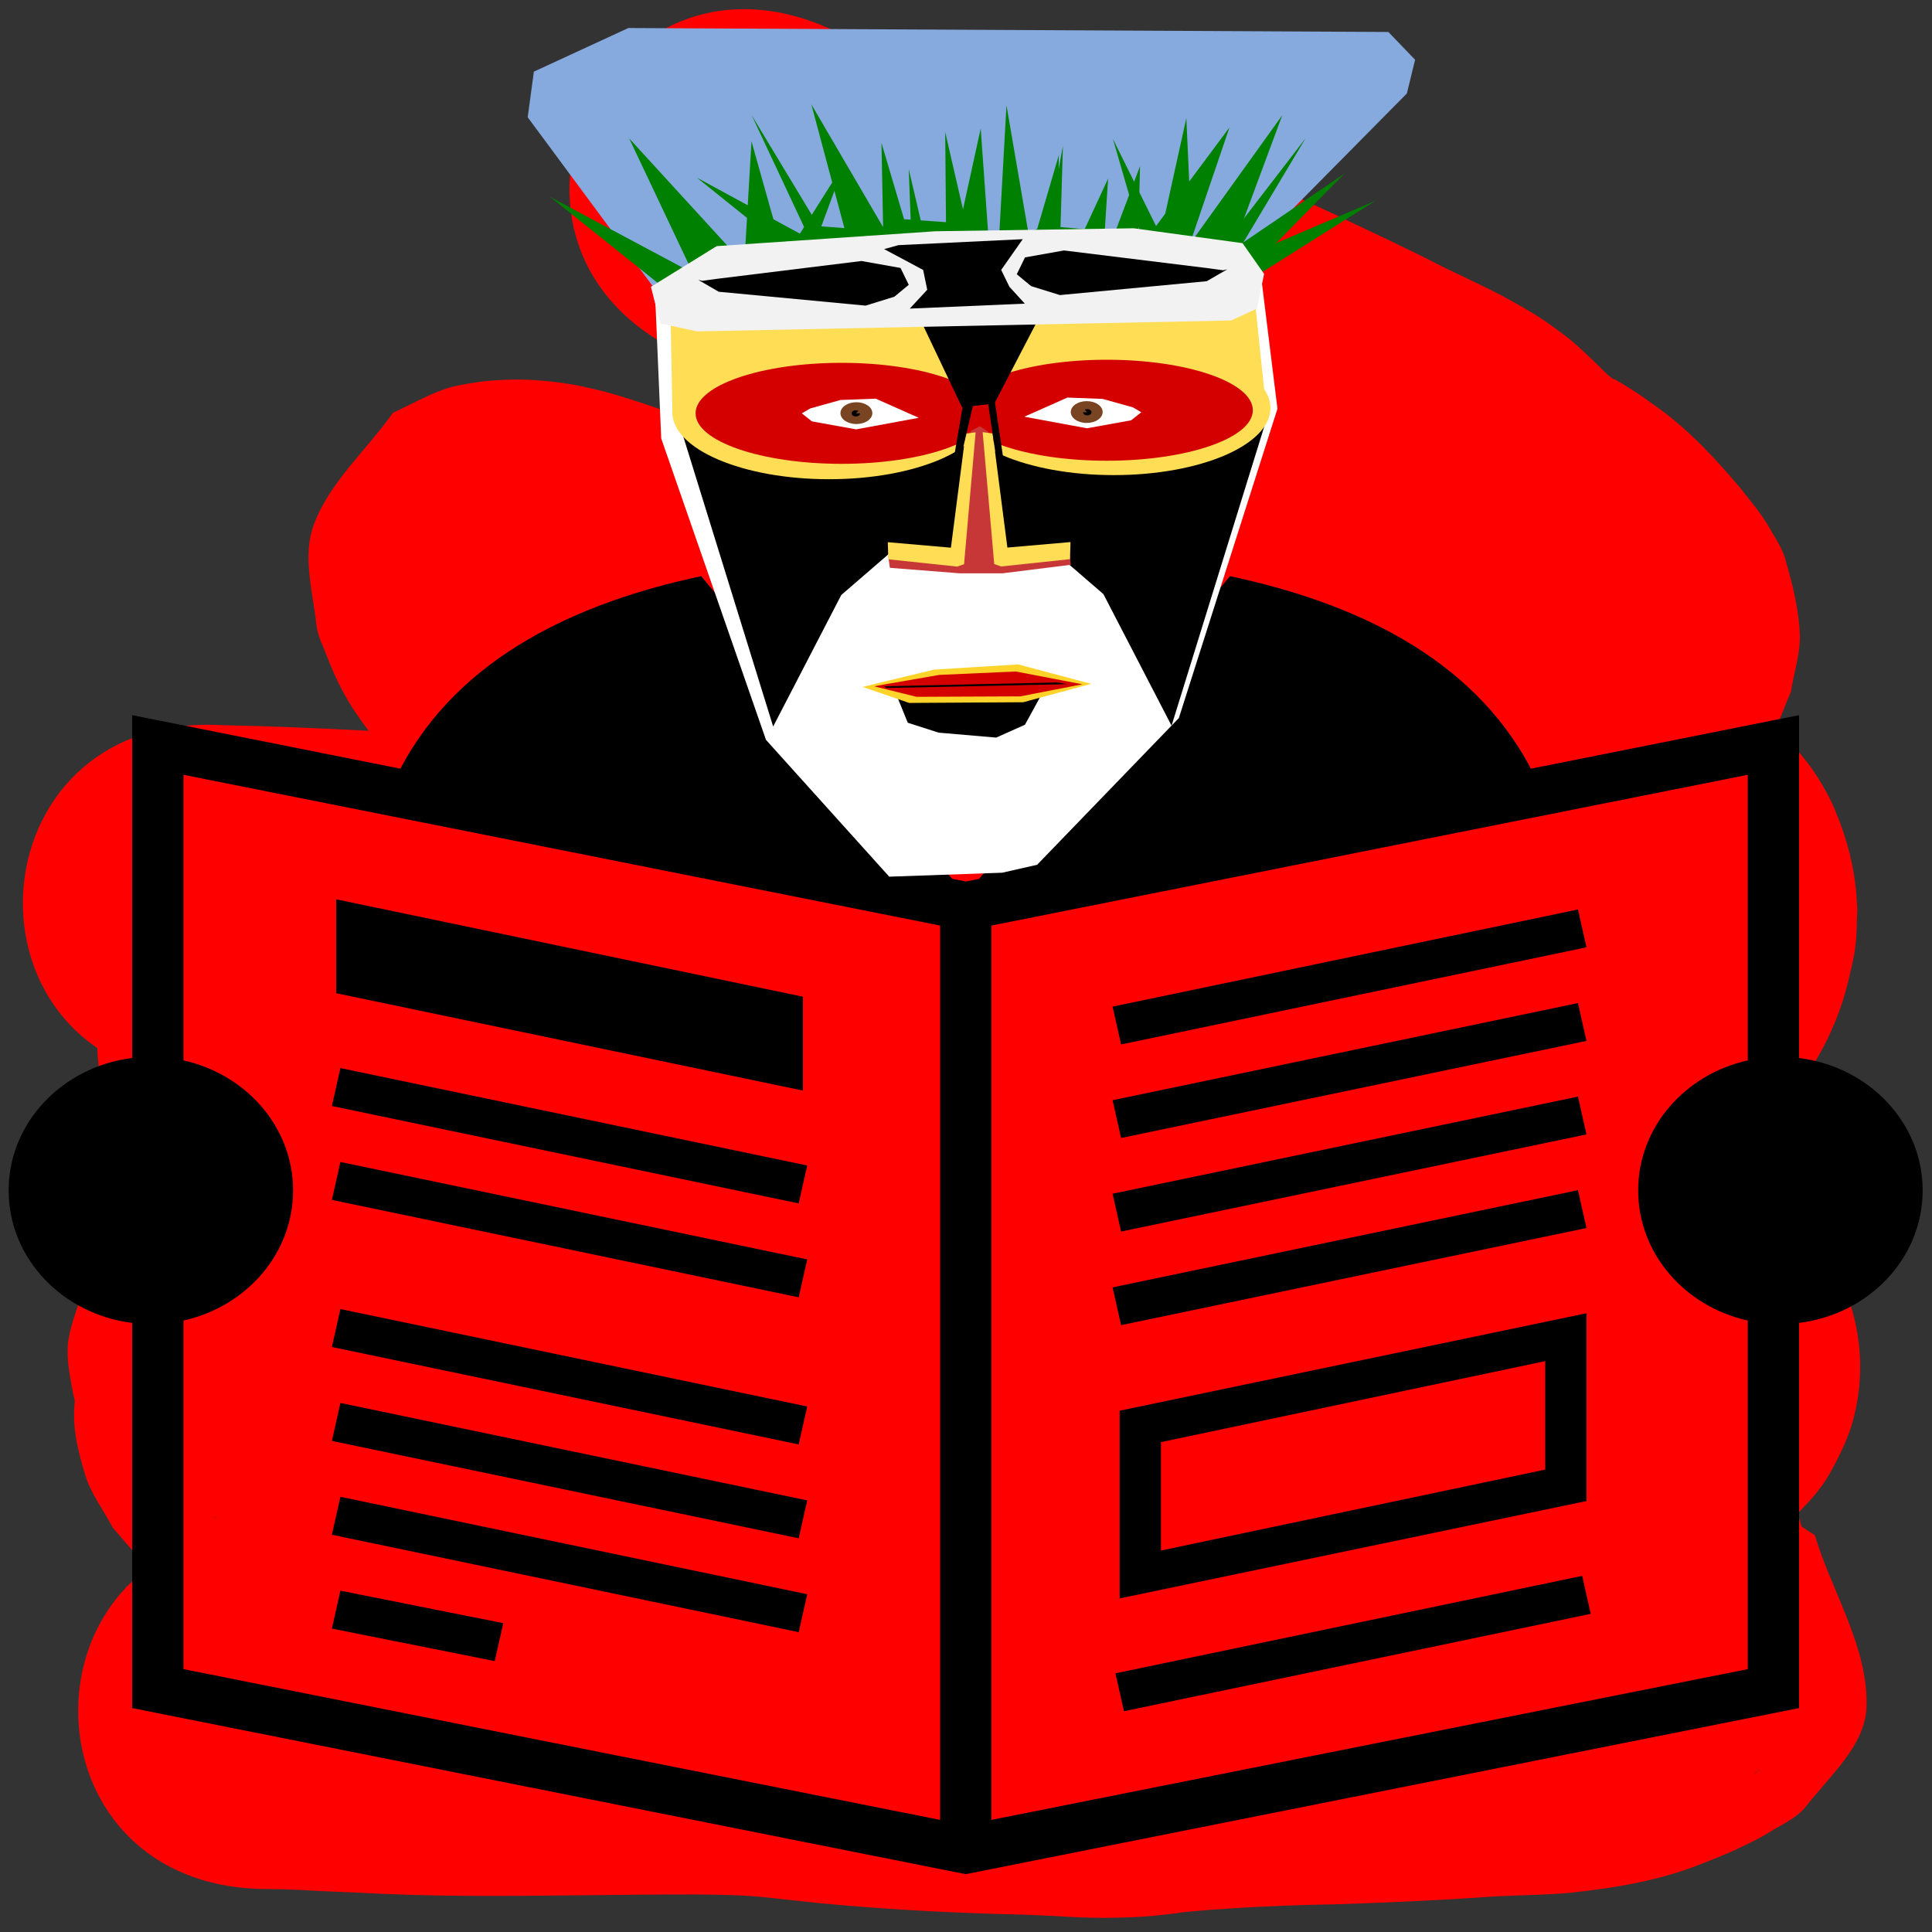
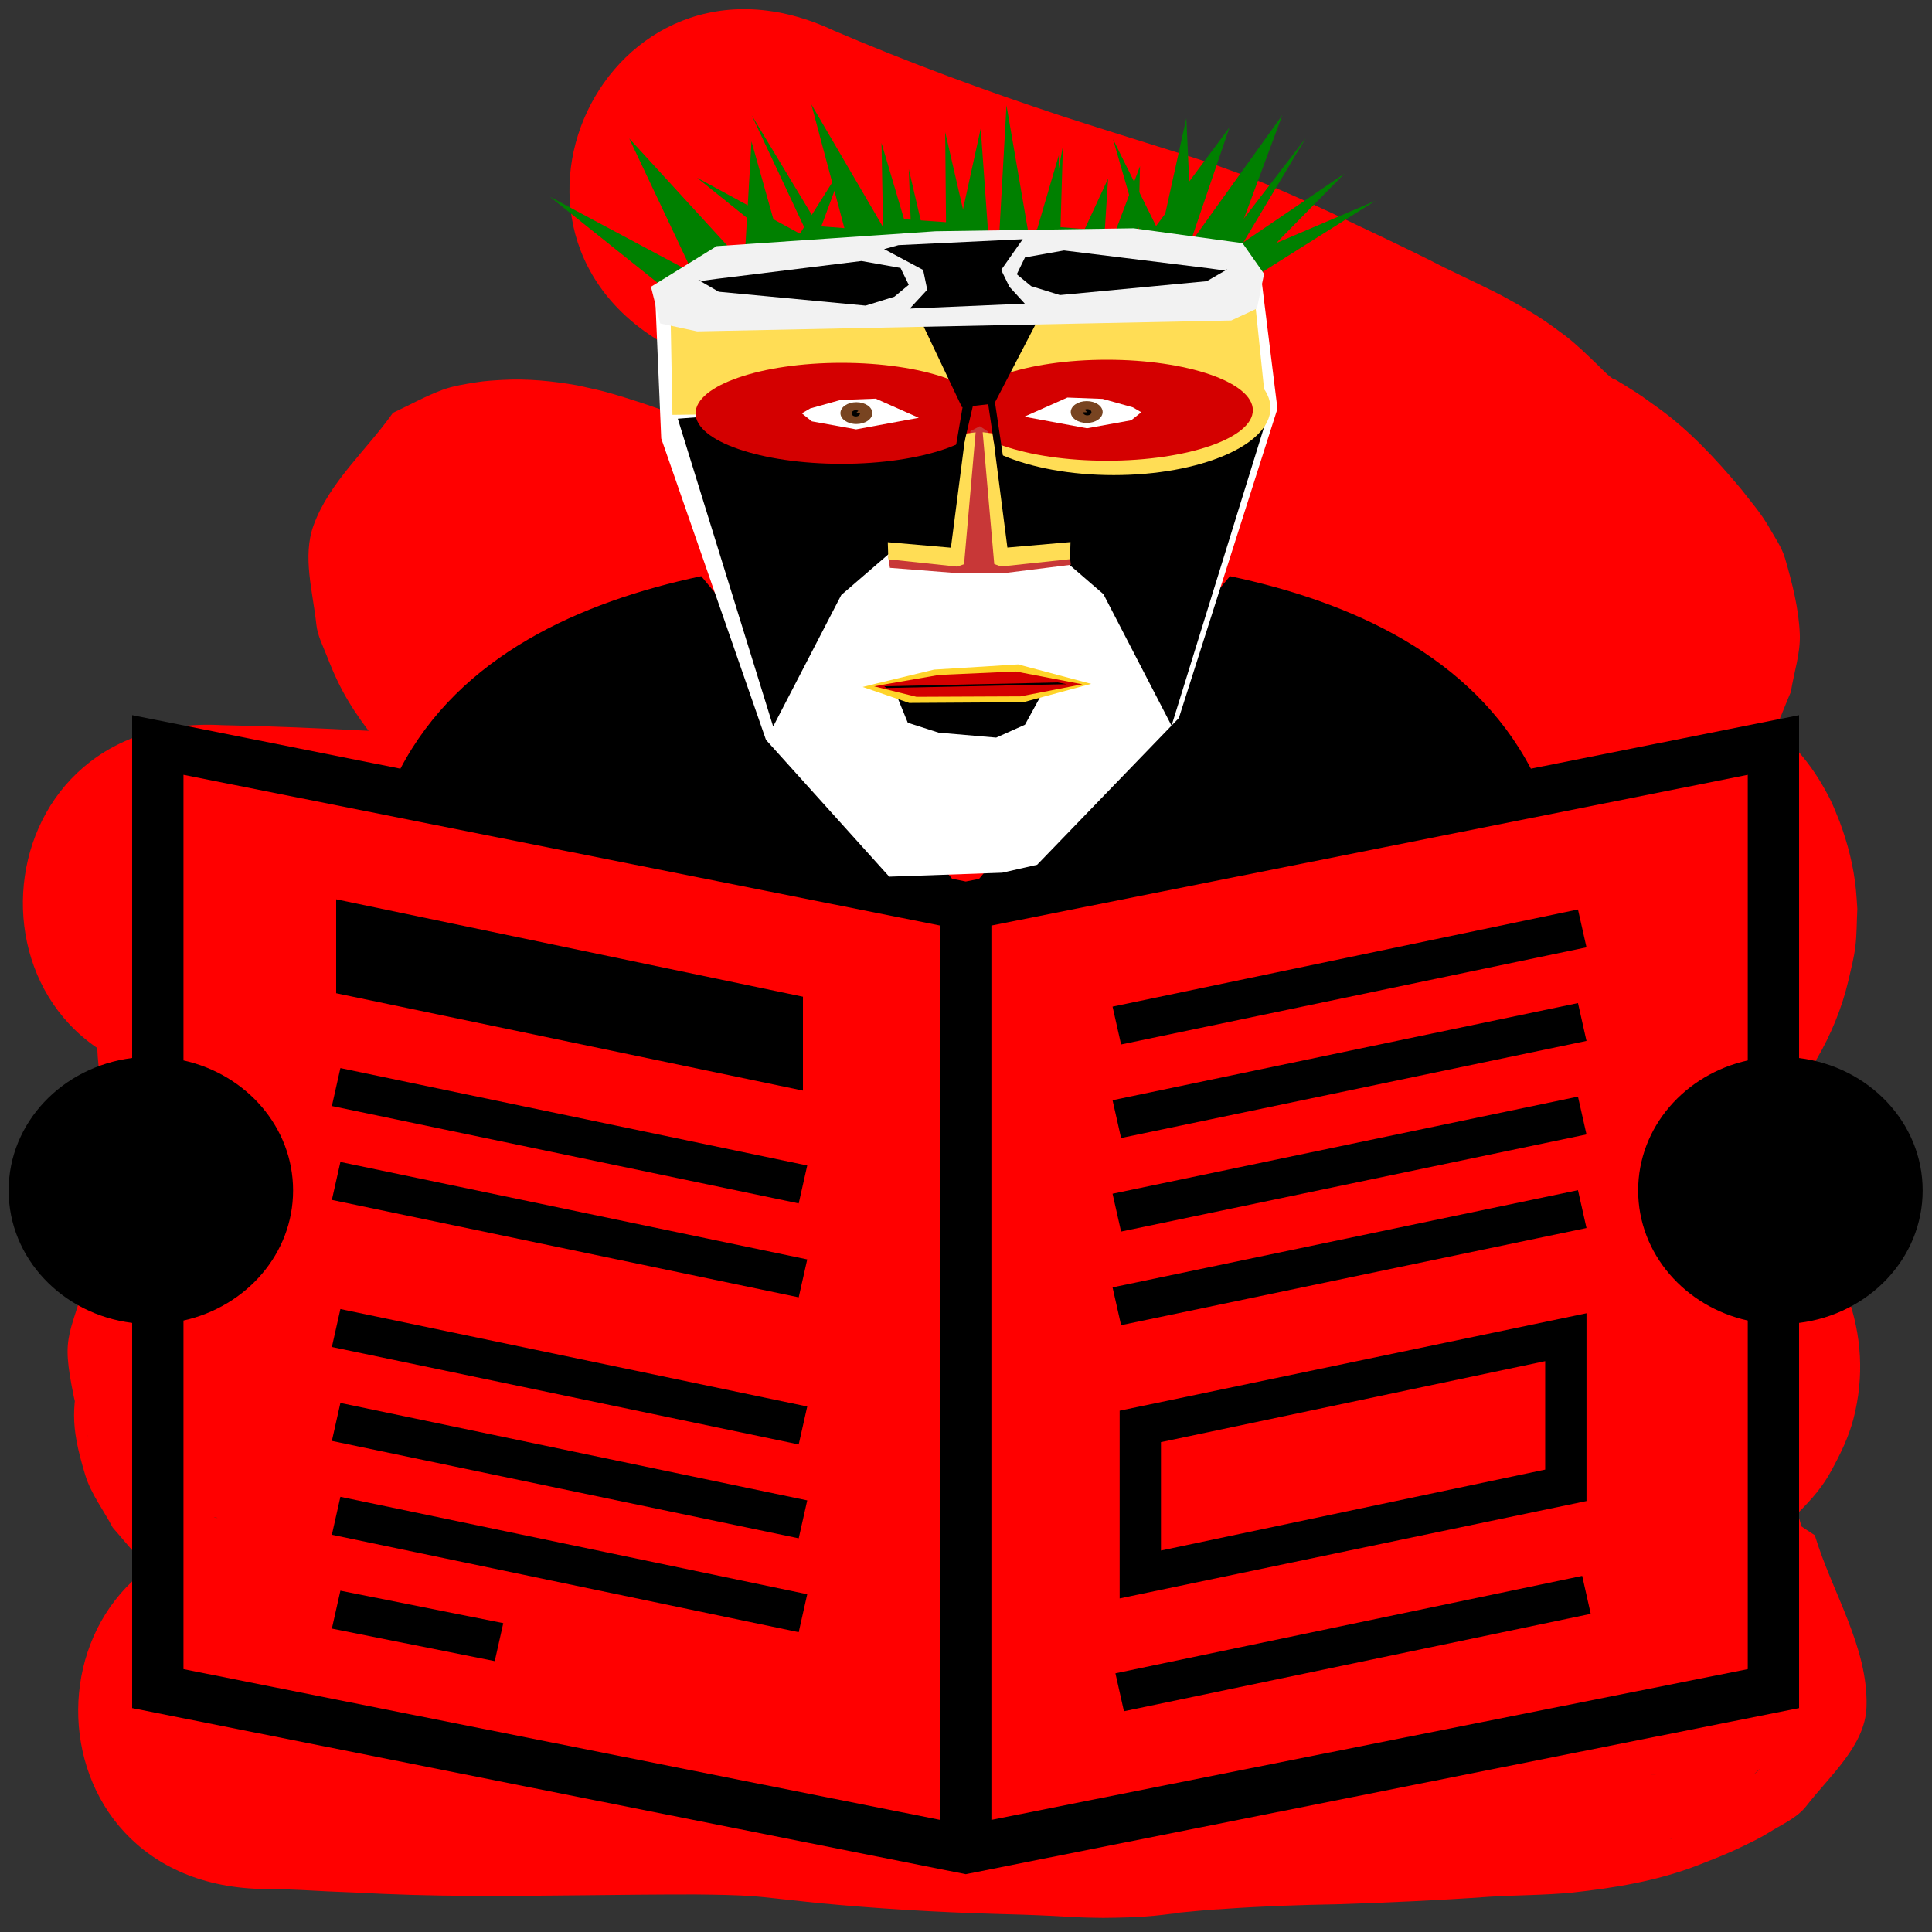
<svg xmlns="http://www.w3.org/2000/svg" width="1024" height="1024" viewBox="0 0 270.933 270.933" version="1.1" id="svg1" xml:space="preserve">
  <rect x="0" y="0" width="270.933" height="270.933" fill="#333333" stroke="none" />
  <title id="title44">Tumbuna Icon</title>
  <defs id="defs1" />
  <g id="layer9">
    <path style="fill:#ff0000;stroke-width:0.265" id="path43" d="m 95.694,49.553 c 12.136,5.306 24.57,9.91 37.143,14.065 2.63,0.869 5.276,1.69 7.914,2.535 2.247,0.705 4.495,1.41 6.742,2.115 4.224,1.327 5.547,1.669 9.388,3.116 3.007,1.132 5.913,2.472 8.818,3.836 4.602,2.246 9.288,4.324 13.832,6.688 2.664,1.37 5.415,2.562 8.077,3.936 0.155,0.091 0.311,0.183 0.466,0.274 0.989,0.577 0.405,0.238 1.075,0.683 0.221,0.147 0.881,0.59 0.664,0.437 -0.275,-0.193 -0.559,-0.373 -0.838,-0.56 0.116,0.157 -0.937,-0.765 -0.726,-0.547 0.407,0.42 0.849,0.804 1.27,1.209 1.393,1.342 2.81,2.622 4.278,3.884 2.154,1.852 4.547,3.374 6.961,4.853 0.742,0.455 1.716,0.911 2.349,1.549 0.201,0.168 0.412,0.323 0.602,0.503 0.03,0.029 0.026,0.08 0.051,0.114 0.072,0.101 0.155,0.194 0.235,0.288 0.584,0.689 1.19,1.357 1.76,2.058 -0.78,-1.093 0.863,1.117 0.633,0.849 -2.645,-3.083 -3.682,-8.5 -3.994,-12.002 -0.186,-2.09 0.468,-4.17 0.702,-6.255 0.559,-1.45 0.981,-2.96 1.678,-4.349 1.254,-2.499 3.345,-4.853 5.539,-6.534 1.248,-0.957 2.818,-1.441 4.055,-2.412 0.304,-0.238 -0.768,0.08 -1.15,0.132 -0.732,0.099 -1.461,0.212 -2.192,0.318 -3.182,0.457 -6.388,0.713 -9.575,1.126 -2.153,0.279 -4.299,0.614 -6.451,0.9 -5.653,0.75 -12.037,1.512 -17.657,2.198 -8.501,0.967 -17.032,1.794 -25.58,2.217 -2.77,0.137 -6.551,0.239 -9.434,0.045 -0.725,-0.049 -1.44,-0.198 -2.16,-0.297 -3.84,-0.819 -7.702,-1.632 -11.408,-2.944 -3.166,-1.197 -6.274,-2.548 -9.324,-4.014 -5.779,-3.395 -11.876,-6.175 -18.023,-8.822 -3.492,-1.454 -7.042,-2.766 -10.628,-3.97 -1.561,-0.524 -4.423,-1.448 -6.023,-1.86 -1.257,-0.324 -2.53,-0.58 -3.796,-0.87 -3.464,-0.614 -7.006,-0.963 -10.528,-0.765 -1.235,0.07 -2.474,0.141 -3.694,0.342 -1.568,0.259 -3.161,0.488 -4.653,1.036 -2.409,0.884 -4.658,2.158 -6.986,3.237 -3.714,5.268 -8.949,9.744 -11.143,15.805 -1.575,4.35 -0.086,9.273 0.4,13.874 0.17,1.609 0.965,3.09 1.548,4.599 1.854,4.796 3.629,7.611 7.11,12.053 1.75,2.233 3.865,4.155 5.798,6.232 5.328,5.222 11.107,9.955 17.166,14.299 2.776,1.99 7.078,4.864 10.094,6.571 1.822,1.032 3.714,1.935 5.571,2.902 1.915,0.801 3.808,1.658 5.745,2.404 1.358,0.523 7.21,2.476 8.936,3.049 3.889,1.292 7.763,2.599 11.621,3.983 8.408,2.896 16.811,5.809 25.165,8.86 0.107,0.04 5.014,1.861 5.45,2.071 0.248,0.119 0.416,0.359 0.633,0.527 0.518,0.401 1.052,0.782 1.572,1.18 2.504,1.913 2.812,2.184 5.458,4.293 1.332,1.02 2.649,2.059 3.996,3.059 3.516,2.608 4.95,3.523 8.459,6.017 3.348,2.379 6.627,4.852 9.926,7.298 5.095,3.814 10.363,7.398 15.776,10.744 0.382,0.239 0.77,0.467 1.145,0.716 0.075,0.065 0.15,0.129 0.226,0.194 -0.051,-0.013 -0.191,-0.074 -0.153,-0.038 0.337,0.316 0.71,0.592 1.063,0.891 2.282,1.929 0.376,0.358 3.363,2.775 3.026,2.302 6.096,4.552 9.252,6.673 2.108,1.268 3.711,2.286 5.619,3.428 0.114,0.068 0.454,0.272 0.341,0.203 -11.192,-6.799 -11.54,-16.957 -9.403,-30.986 0.896,-5.884 6.777,-8.807 11.139,-11.431 0.225,-0.128 0.916,-0.291 0.675,-0.385 -0.403,-0.158 -0.858,0.11 -1.289,0.145 -1.631,0.133 -3.265,0.241 -4.901,0.275 -3.571,0.074 -4.774,-0.102 -8.493,-0.358 -5.934,-0.588 -11.851,-1.35 -17.754,-2.197 -3.554,-0.51 -5.891,-0.815 -9.301,-1.626 -1.134,-0.27 -2.247,-0.624 -3.37,-0.936 -9.854,-4.814 -19.838,-9.357 -29.839,-13.856 -3.889,-1.809 -7.669,-3.848 -11.326,-6.089 -2.34,-1.433 -4.26,-2.776 -6.581,-4.253 -1.338,-0.851 -2.693,-1.675 -4.039,-2.513 -7.722,-4.634 -16.115,-7.989 -24.499,-11.212 -5.269,-2.121 -10.758,-3.58 -16.183,-5.224 -5.124,-1.714 -10.385,-2.931 -15.708,-3.825 -5.385,-0.808 -10.073,-0.937 -15.688,1.23 -3.556,1.372 -6.817,3.631 -9.552,6.285 -5.153,4.999 -5.484,8.232 -7.252,14.215 -0.093,2.564 -0.315,5.127 -0.278,7.693 0.015,1.025 0.256,2.035 0.434,3.044 0.314,1.785 0.907,4.038 1.506,5.693 1.298,3.593 1.936,4.53 3.731,7.993 2.713,5.083 6.05,9.803 9.875,14.112 2.526,2.845 6.744,6.958 9.599,9.552 1.829,1.661 3.721,3.252 5.581,4.878 8.125,6.865 16.965,12.802 26.3,17.889 5.153,2.808 8.494,4.328 13.758,6.853 9.486,4.335 19.016,8.641 28.859,12.117 2.12,0.749 4.262,1.434 6.393,2.152 10.395,3.136 20.522,7.048 30.644,10.955 5.24,1.936 10.608,4.025 16.283,4.128 1.855,0.034 3.701,-0.25 5.552,-0.376 27.934,-21.957 26.766,-10.824 -3.537,-49.771 -0.923,-1.187 -3.008,0.007 -4.511,0.029 -4.542,0.068 -9.082,0.211 -13.625,0.267 -5.839,-0.077 -11.691,0.112 -17.523,-0.259 -2.106,-0.134 -6.633,-0.584 -8.607,-0.772 -9.014,-0.812 -17.912,-2.573 -26.744,-4.501 -3.018,-0.696 -6.075,-1.273 -9.029,-2.226 -1.997,-0.645 -3.943,-1.464 -5.88,-2.268 -2.416,-0.964 -4.616,-2.361 -6.896,-3.593 -0.964,-0.52 -1.939,-1.018 -2.909,-1.527 -3.663,-1.873 -7.38,-3.635 -11.103,-5.383 -3.203,-1.528 -6.533,-2.751 -9.867,-3.958 -2.504,-0.88 -5.028,-1.743 -7.632,-2.286 -0.642,-0.134 -1.29,-0.24 -1.936,-0.36 -2.382,-0.294 -1.603,-0.235 -3.656,-0.374 -0.377,-0.025 0.753,0.064 1.13,0.083 0.066,0.003 -0.129,-0.029 -0.195,-0.035 -1.068,-0.101 -2.132,-0.299 -3.205,-0.287 -1.916,0.02 -3.823,0.255 -5.735,0.382 -19.105,8.829 -13.672,2.661 -20.29,31.883 -0.302,1.335 0.815,2.615 1.295,3.897 1.08,2.885 2.566,5.462 4.12,8.105 3.358,5.522 7.979,10.072 12.603,14.523 0.619,0.576 1.239,1.151 1.858,1.727 25.926,24.038 59.921,-12.626 33.996,-36.665 v 0 c -0.429,-0.396 -0.858,-0.792 -1.286,-1.188 -2.175,-2.061 -0.491,-0.44 -2.958,-2.902 -0.295,-0.294 -0.572,-0.608 -0.892,-0.875 -0.029,-0.024 0.005,0.138 -0.022,0.112 -0.032,-0.031 -0.591,-0.761 -0.68,-0.878 0.265,0.783 -0.146,-0.357 0.054,0.422 2.42,9.431 3.635,8.673 -8.162,26.045 -2.373,3.495 -7.722,3.428 -11.583,5.142 -9.093,0.413 -1.583,0.324 -6.656,-0.014 -0.402,-0.027 0.795,0.129 1.194,0.177 0.82,0.098 1.642,0.172 2.464,0.259 0.507,0.054 -3.261,-0.329 -1.515,-0.203 -0.288,-0.061 -0.577,-0.117 -0.864,-0.183 -0.123,-0.029 -0.244,-0.064 -0.364,-0.102 -0.017,-0.005 -0.062,-0.029 -0.045,-0.026 0.665,0.148 1.291,0.444 1.942,0.635 1.902,0.688 3.821,1.335 5.649,2.209 3.126,1.466 6.248,2.938 9.325,4.505 2.37,1.194 0.335,0.144 3.561,1.931 2.479,1.373 4.981,2.696 7.562,3.869 0.916,0.417 1.844,0.806 2.766,1.209 3.694,1.499 7.392,2.937 11.209,4.105 2.677,0.819 5.245,1.44 7.967,2.07 1.344,0.311 2.694,0.6 4.041,0.9 10.788,2.339 21.656,4.433 32.663,5.42 3.863,0.363 7.383,0.727 11.267,0.952 6.725,0.389 13.468,0.245 20.2,0.297 6.59,-0.085 3.787,-0.031 9.998,-0.177 1.341,-0.032 2.682,-0.048 4.022,-0.097 0.315,-0.011 1.1,0.191 0.943,-0.083 -24.199,-42.239 -32.029,-26.045 -1.941,-49.517 4.987,-0.243 3.677,-0.478 8.017,0.274 0.203,0.035 0.502,0.003 0.587,0.19 0.08,0.177 -0.379,-0.084 -0.565,-0.14 -1.445,-0.439 -2.315,-0.799 -3.85,-1.369 -10.834,-4.182 -21.681,-8.35 -32.799,-11.731 -1.606,-0.532 -3.221,-1.038 -4.818,-1.596 -8.439,-2.949 -16.587,-6.674 -24.721,-10.362 -3.843,-1.83 -6.886,-3.221 -10.621,-5.214 -6.459,-3.446 -12.589,-7.453 -18.207,-12.16 -4.455,-3.84 -3.412,-2.843 -7.435,-6.664 -2.452,-2.329 -4.858,-4.659 -6.345,-7.754 -0.188,-0.305 -0.228,-0.79 -0.563,-0.916 -0.254,-0.095 0.149,0.522 0.214,0.785 0.082,0.33 0.162,0.662 0.229,0.996 0.508,2.526 -0.07,5.255 -0.23,7.713 -0.499,1.54 -0.715,3.204 -1.498,4.621 -3.37,6.101 -6.644,9.973 -13.568,12.43 -3.085,1.095 -6.494,0.835 -9.749,1.191 -0.15,0.016 -0.598,-0.063 -0.448,-0.076 0.19,-0.017 0.379,0.044 0.569,0.066 3.185,0.485 6.293,1.323 9.346,2.352 4.27,1.283 8.596,2.399 12.746,4.05 2.838,1.079 5.641,2.23 8.445,3.394 1.833,0.761 3.206,1.3 4.979,2.198 0.877,0.444 1.727,0.941 2.59,1.412 1.031,0.637 2.071,1.261 3.094,1.912 4.028,2.564 4.389,2.958 8.705,5.563 5.171,3.12 10.513,5.956 15.994,8.491 5.193,2.336 10.389,4.664 15.548,7.075 2.612,1.221 11.111,5.282 13.47,6.264 2.833,1.179 5.737,2.18 8.605,3.27 2.12,0.542 4.225,1.146 6.36,1.625 4.468,1.004 7.766,1.48 12.256,2.122 7.172,1.025 14.363,1.945 21.583,2.572 2.564,0.136 5.125,0.346 7.692,0.409 3.976,0.098 7.716,-0.032 11.655,-0.359 3.12,-0.259 6.579,-0.631 9.642,-1.33 1.92,-0.438 3.8,-1.038 5.7,-1.557 5.943,-2.955 14.747,-6.166 16.36,-13.999 1.7,-8.252 0.489,-17.082 -1.695,-25.22 -0.936,-3.489 -6.207,-6.661 -9.602,-8.697 0.189,0.125 0.76,0.495 0.568,0.375 -1.323,-0.829 -2.627,-1.7 -3.98,-2.48 -0.134,-0.077 0.254,0.178 0.381,0.267 -1.807,-1.247 -3.611,-2.568 -5.398,-3.869 -3.533,-2.794 -6.823,-5.933 -10.778,-8.155 -4.2,-2.549 -8.227,-5.386 -12.173,-8.309 -3.653,-2.708 -7.29,-5.435 -10.996,-8.069 -1.751,-1.245 -5.014,-3.484 -6.808,-4.808 -1.107,-0.817 -2.188,-1.668 -3.282,-2.502 -2.887,-2.281 -5.961,-4.785 -8.993,-6.854 -1.881,-1.284 -3.784,-2.544 -5.767,-3.663 -3.962,-2.236 -8.026,-3.846 -12.285,-5.351 -8.454,-3.083 -16.951,-6.044 -25.462,-8.967 -6.839,-2.442 -13.737,-4.704 -20.626,-7 -0.677,-0.311 -1.376,-0.578 -2.032,-0.933 -1.904,-1.032 -4.66,-2.86 -6.368,-4.059 -3.885,-2.728 -7.606,-5.69 -11.06,-8.95 -0.638,-0.573 -1.073,-1.553 -1.914,-1.719 -0.472,-0.093 0.318,0.925 0.329,1.406 0.005,0.188 -0.119,-0.462 -0.306,-0.473 -0.152,-0.009 0.024,0.304 0.019,0.456 -0.125,3.56 1.047,7.427 -0.408,10.679 -2.431,5.432 -7.167,9.504 -10.75,14.256 -4.902,2.096 -4.489,2.423 -8.588,2.969 -0.856,0.114 -1.65,0.08 -2.441,-0.25 0.735,-0.084 0.233,-0.054 1.762,0.411 3.143,0.956 6.233,2.084 9.279,3.311 2.586,1.105 5.187,2.196 7.702,3.457 1.771,0.888 3.341,1.798 5.09,2.736 1.157,0.62 2.321,1.225 3.481,1.838 4.83,2.282 9.729,4.436 14.768,6.22 1.042,0.346 2.077,0.714 3.127,1.038 2.841,0.877 3.527,1.022 6.209,1.679 4.332,1.063 8.677,2.098 13.117,2.617 2.056,0.179 4.106,0.433 6.167,0.537 4.233,0.213 9.548,0.066 13.723,-0.146 4.569,-0.231 13.82,-0.964 18.102,-1.374 3.412,-0.327 6.816,-0.734 10.224,-1.101 6.227,-0.76 12.359,-1.49 18.573,-2.318 1.718,-0.229 3.43,-0.51 5.149,-0.734 3.884,-0.505 7.794,-0.805 11.666,-1.41 7.251,-1.182 12.862,-2.102 19.562,-6.031 3.834,-2.249 7.744,-6.413 9.983,-10.316 1.152,-2.009 1.872,-4.236 2.808,-6.354 0.417,-2.72 1.369,-5.41 1.25,-8.159 -0.154,-3.575 -1.062,-7.1 -2.056,-10.537 -0.461,-1.594 -1.456,-2.985 -2.273,-4.429 -1.087,-1.921 -2.568,-3.601 -3.909,-5.339 -3.448,-4.097 -7.092,-8.066 -11.442,-11.233 -2.701,-1.928 -2.256,-1.679 -4.763,-3.244 -0.48,-0.299 -0.963,-0.594 -1.452,-0.877 -0.051,-0.029 -0.129,-0.103 -0.166,-0.058 -0.036,0.044 0.154,0.16 0.104,0.134 -0.148,-0.076 -0.272,-0.193 -0.407,-0.29 -0.763,-0.541 -1.426,-1.288 -2.087,-1.925 -1.442,-1.387 -2.873,-2.793 -4.462,-4.014 -0.72,-0.526 -1.435,-1.06 -2.161,-1.578 -2.2,-1.569 -4.588,-2.865 -6.954,-4.159 -2.59,-1.317 -5.222,-2.545 -7.836,-3.812 -5.173,-2.671 -10.469,-5.09 -15.715,-7.613 -4.382,-2.03 -8.769,-3.991 -13.304,-5.666 -4.673,-1.726 -6.299,-2.177 -11.048,-3.668 -2.16,-0.678 -4.32,-1.355 -6.48,-2.033 -2.351,-0.75 -4.71,-1.479 -7.054,-2.251 C 138.123,12.717 127.443,8.783 116.984,4.312 84.994,-10.742 63.704,34.498 95.694,49.553 Z" />
    <path style="fill:#ff0000;stroke-width:0.265" id="path44" d="m 28.344,151.611 c 13.76,0.278 27.493,1.21 41.234,1.936 2.768,0.137 5.535,0.285 8.303,0.412 5.079,0.232 8.801,0.393 13.868,0.421 5.903,0.033 11.804,-0.172 17.703,-0.362 8.289,-0.321 16.565,-0.935 24.84,-1.507 4.541,-0.262 9.07,-0.651 13.597,-1.083 3.782,-0.239 7.561,-0.542 11.345,-0.757 4.884,-0.289 9.768,-0.571 14.659,-0.703 5.292,-0.141 10.587,-0.03 15.879,0.043 3.111,0.054 6.222,0.108 9.328,-0.148 1.452,-0.12 2.999,-0.337 4.457,-0.53 4.787,-0.665 9.543,-1.525 14.303,-2.359 2.082,-0.296 4.125,-0.911 6.231,-1.032 1.859,-0.076 3.72,-0.086 5.58,-0.094 0.267,-2.6e-4 1.069,0.012 0.802,-7.9e-4 -0.535,-0.025 -1.073,0.008 -1.606,-0.037 -1.949,-0.164 -2.898,-0.423 -4.878,-1.023 -1.537,-0.466 -3.153,-1.49 -4.465,-2.187 -3.26,-2.108 -5.754,-4.882 -7.636,-8.237 -0.263,-0.47 -0.552,-1.204 -0.725,-1.6 -0.047,-0.208 0.077,0.262 0.053,0.198 -0.37,-0.999 -0.563,-2.026 -0.69,-3.074 -0.668,-1.539 0.245,-3.019 0.184,-4.529 -0.01,-0.235 -0.117,0.458 -0.217,0.67 -0.03,0.064 -0.021,-0.144 0.002,-0.211 0.656,-1.893 0.586,-1.617 1.478,-3.231 1.267,-2.098 3.701,-3.172 5.805,-4.2 0.179,-0.074 0.729,-0.254 0.538,-0.221 -0.35,0.06 -0.681,0.201 -1.02,0.304 -0.957,0.291 -1.923,0.649 -2.903,0.863 -2.293,0.572 -4.492,1.45 -6.754,2.123 -1.523,0.453 -2.041,0.553 -3.589,0.919 -0.626,0.123 -1.249,0.265 -1.878,0.369 -1.933,0.32 -3.533,0.463 -5.531,0.605 -4.532,0.323 -9.066,0.403 -13.606,0.48 -1.724,0.036 -3.449,0.049 -5.173,0.108 -2.821,0.096 -8.454,0.399 -11.34,0.564 -4.408,0.251 -6.599,0.372 -11.062,0.783 -1.928,0.177 -3.852,0.398 -5.777,0.597 -5.68,0.703 -11.351,1.484 -17.042,2.094 -1.79,0.192 -3.578,0.405 -5.375,0.523 -3.506,0.231 -5.861,0.114 -9.377,0.051 -1.289,-0.145 -2.585,-0.245 -3.868,-0.435 -2.924,-0.434 -5.52,-1.058 -8.398,-1.767 -4.947,-1.22 -9.818,-2.684 -14.706,-4.117 -6.845,-1.88 -13.718,-3.801 -20.747,-4.881 -1.038,-0.16 -2.082,-0.275 -3.123,-0.412 -3.199,-0.321 -6.415,-0.357 -9.617,-0.047 -2.612,0.253 -5.176,0.778 -7.742,1.304 -3.502,0.747 -7.03,1.335 -10.517,2.154 -2.572,0.753 -5.227,1.382 -7.695,2.456 -0.991,0.431 -1.962,0.908 -2.943,1.362 -2.145,1.252 -3.16,1.736 -5.143,3.393 -4.964,4.147 -8.712,9.902 -9.606,16.489 -0.504,3.717 0.434,7.489 0.651,11.233 0.838,2.091 1.601,4.213 2.513,6.273 0.385,0.869 0.876,1.689 1.369,2.501 1.944,3.201 3.465,5.378 6.108,8.204 3.687,3.943 5.304,4.915 9.547,8.18 2.242,1.333 4.395,2.829 6.727,3.998 5.221,2.615 10.699,4.497 16.293,6.111 4.424,1.277 10.623,2.704 15.196,3.497 2.674,0.464 5.372,0.781 8.058,1.171 11.839,1.406 23.779,1.341 35.682,1.335 8.6,-0.079 17.199,-0.12 25.799,-0.122 5.996,0.064 11.997,-0.117 17.99,0.121 0.109,0.006 3.36,0.169 3.473,0.181 0.567,0.059 1.126,0.174 1.688,0.262 1.161,0.183 2.322,0.368 3.483,0.551 6.351,0.999 4.144,0.655 10.741,1.658 7.503,1.106 14.988,2.341 22.517,3.261 3.586,0.491 7.192,0.765 10.807,0.903 2.213,0.069 4.427,0.063 6.641,0.059 -0.168,0.002 -0.335,0.004 -0.503,0.007 -0.551,-0.04 -1.101,-0.115 -1.653,-0.119 -0.427,-0.003 0.842,0.146 1.261,0.223 1.461,0.268 1.572,0.277 3.122,0.529 0.506,0.074 1.012,0.148 1.518,0.223 0.097,0.02 0.39,0.072 0.292,0.06 -1.328,-0.164 -2.573,-0.676 -3.806,-1.172 -2.756,-1.273 -4.169,-2.455 -6.359,-4.635 -0.397,-0.395 -1.082,-1.316 -0.527,-0.58 -0.105,-0.137 -0.193,-0.289 -0.314,-0.412 -0.086,-0.087 0.269,0.407 0.206,0.302 -0.687,-1.127 -1.161,-1.761 -1.64,-2.837 -0.516,-1.506 -1.99,-5.13 0.921,2.528 0.368,0.969 0.317,0.676 0.512,1.274 0.017,0.062 0.065,0.251 0.052,0.187 -0.398,-1.883 -1.092,-3.726 -1.204,-5.647 -0.281,-4.825 0.521,-7.837 2.551,-12.09 0.511,-1.071 1.279,-2.001 1.97,-2.966 0.256,-0.358 0.578,-0.663 0.868,-0.994 1.612,-1.703 3.807,-2.734 5.903,-3.684 1.251,-0.567 2.217,-0.542 1.54,-0.553 -1.117,0.122 -2.38,0.298 -3.657,0.468 -2.37,0.301 -4.73,0.658 -7.102,0.945 -0.614,0.059 -4.308,0.416 -4.427,0.423 -2.226,0.132 -11.215,0.359 -12.178,0.378 -9.227,0.18 -11.163,0.136 -20.63,0.144 -3.824,0.018 -7.649,0.034 -11.473,0.054 -6.936,0.038 -13.872,0.102 -20.808,0.137 -0.804,0.004 -13.808,0.044 -15.366,0.021 -1.778,-0.027 -3.553,-0.122 -5.33,-0.183 -9.84,-0.71 -19.53,-2.658 -29.236,-4.333 -7.329,-1.162 -14.641,-2.498 -22.017,-3.34 -1.267,-0.145 -2.538,-0.256 -3.807,-0.385 -5.422,-0.403 -10.828,-0.939 -16.231,-1.538 -2.469,-0.182 -4.912,-0.56 -7.33,-1.072 -0.621,-0.212 -1.397,-0.401 -1.997,-0.539 -0.699,-0.16 -1.388,-0.427 -2.105,-0.448 -16.188,-0.481 -9.172,-0.584 -27.085,12.213 -3.182,12.149 -4.568,10.458 -2.634,19.931 0.45,2.202 1.395,3.808 2.076,5.83 -1.255,-3.194 -1.469,-6.749 -1.04,-10.133 0.103,-0.812 0.328,-1.603 0.492,-2.405 0.058,-0.202 0.25,-0.802 0.174,-0.606 -0.105,0.269 -0.632,2.011 -0.656,2.145 -1.194,6.56 -1.718,8.655 0.55,16.09 0.807,2.646 2.567,4.902 3.85,7.354 1.435,1.615 2.76,3.333 4.304,4.844 1.226,1.2 2.607,2.236 3.98,3.265 3.904,2.925 8.262,5.275 12.678,7.321 1.462,0.677 2.957,1.281 4.435,1.921 9.927,3.792 20.435,5.712 30.92,7.201 2.256,0.32 4.52,0.579 6.78,0.868 9.815,1.14 19.667,1.898 29.52,2.607 3.412,0.176 6.82,0.532 10.239,0.534 1.163,8e-4 2.326,-0.044 3.488,-0.094 0.698,-0.03 2.79,-0.111 2.092,-0.144 -1.61,-0.076 -3.223,0.01 -4.835,0.015 12.409,3.62 25.302,5.157 38.106,6.627 10.13,1.102 20.278,2.056 30.458,2.54 7.413,0.2 14.82,-0.342 22.18,-1.174 2.613,-0.287 5.208,-0.704 7.801,-1.129 1.111,-0.182 2.223,-0.394 3.342,-0.523 1.608,-0.039 3.217,-0.054 4.826,-0.062 2.364,-0.005 4.728,0.002 7.092,0.007 0.241,5.3e-4 0.964,0.014 0.723,0.002 -2.488,-0.125 -2.145,0.419 -6.157,-0.893 -2.153,-0.704 -5.28,-0.74 -6.184,-2.817 -12.179,-27.974 -14.228,-22.892 -7.057,-34.834 0.341,-0.435 1.023,-0.752 1.023,-1.305 -2.7e-4,-0.446 -0.685,0.573 -1.023,0.865 -1.241,1.071 -2.864,2.479 -3.887,3.652 -6.538,7.491 -3.764,6.205 -7.391,20.905 3.938,6.346 6.803,13.501 11.815,19.039 2.077,2.295 5.656,2.545 8.595,3.514 1.259,0.415 2.612,0.457 3.928,0.614 1.526,0.182 3.127,0.179 4.67,0.232 0.741,0.037 1.483,0.031 2.223,0.061 0.056,0.002 -0.111,0.015 -0.167,0.009 -0.886,-0.094 -1.783,-0.125 -2.655,-0.307 -5.355,-1.115 -5.253,-2.041 -11.313,-5.767 -7.957,-24.7 -11.914,-17.771 -0.605,-35.617 0.792,-1.249 3.801,-2.574 1.317,-1.638 -0.453,0.171 -0.906,0.342 -1.359,0.512 -1.466,0.294 -2.962,0.462 -4.45,0.6 -3.129,0.143 -6.26,0.229 -9.388,0.403 -6.636,0.476 -13.282,0.77 -19.931,0.99 -5.846,0.101 -11.684,0.329 -17.517,0.73 -2.801,0.147 -5.59,0.449 -8.383,0.696 -1.101,-0.025 -2.151,0.331 -3.233,0.45 -0.013,0.002 -0.016,-0.028 -0.029,-0.028 -0.81,0.015 -1.61,0.038 -2.423,0.04 -4.469,-0.237 -8.94,-0.421 -13.414,-0.543 -7.114,-0.227 -14.22,-0.606 -21.304,-1.301 -1.046,-0.113 -2.093,-0.225 -3.139,-0.338 -1.154,-0.125 -4.448,-0.496 -5.622,-0.59 -4.21,-0.335 -8.408,-0.441 -12.629,-0.51 -10.73,-0.051 -21.456,0.261 -32.186,0.192 -4.559,-0.02 -9.113,-0.151 -13.664,-0.399 -2.432,-0.098 -4.862,-0.199 -7.292,-0.342 -2.165,-0.12 -4.332,-0.18 -6.5,-0.207 -0.322,-0.002 -0.644,-0.004 -0.966,-0.007 -35.355,-0.229 -35.679,49.77 -0.324,49.999 v 0 c 0.229,0.003 0.458,0.003 0.687,0.004 1.394,0.016 2.788,0.053 4.18,0.126 2.498,0.146 4.997,0.26 7.498,0.353 5.355,0.291 10.715,0.445 16.078,0.472 10.589,0.06 21.175,-0.209 31.765,-0.196 2.794,0.033 5.597,0.055 8.386,0.268 1.031,0.079 4.425,0.462 5.253,0.551 1.226,0.132 2.452,0.262 3.679,0.393 8.232,0.783 16.486,1.269 24.752,1.513 2.504,0.067 5.008,0.137 7.51,0.26 1.695,0.083 3.289,0.195 4.991,0.251 0.875,0.029 1.751,0.033 2.627,0.049 2.378,-0.024 4.748,-0.067 7.117,-0.295 0.83,-0.08 1.659,-0.18 2.486,-0.284 0.36,-0.045 0.742,-0.024 1.077,-0.164 0.272,-0.114 -0.587,0.054 -0.881,0.082 2.448,-0.222 4.892,-0.489 7.348,-0.613 5.238,-0.363 10.48,-0.546 15.73,-0.639 7.064,-0.235 14.125,-0.543 21.175,-1.046 3.894,-0.244 7.802,-0.211 11.688,-0.59 5.89,-0.642 11.767,-1.602 17.335,-3.715 2.343,-0.921 4.143,-1.585 6.451,-2.703 1.304,-0.632 2.623,-1.248 3.848,-2.021 1.801,-1.137 3.906,-2.014 5.21,-3.697 3.323,-4.287 8.27,-8.491 8.439,-13.912 0.262,-8.375 -4.835,-16.046 -7.253,-24.069 -2.791,-1.779 -5.437,-3.812 -8.374,-5.337 -1.404,-0.729 -3.002,-1.02 -4.545,-1.373 -2.511,-0.573 -5.063,-0.674 -7.619,-0.725 -0.309,-0.01 -0.617,-0.02 -0.926,-0.031 -0.323,-0.012 -0.658,-0.129 -0.967,-0.038 -0.258,0.075 0.537,0.041 0.802,0.086 0.755,0.129 1.542,0.162 2.257,0.437 12.961,4.988 7.511,3.881 17.931,21.571 -1.412,5.257 -2.422,10.639 -4.235,15.771 -0.393,1.112 -1.5,1.823 -2.291,2.698 -0.161,0.178 -0.734,0.621 -0.558,0.457 2.469,-2.299 5.256,-4.232 7.351,-6.936 1.231,-1.778 3.938,-3.186 3.693,-5.335 -1.297,-11.342 -3.798,-22.703 -8.108,-33.274 -0.941,-2.308 -4.401,-2.39 -6.76,-3.192 -2.857,-0.972 -5.844,-1.215 -8.818,-1.216 -2.484,-0.006 -4.968,-0.013 -7.452,-0.007 -3.743,0.019 -7.497,0.037 -11.218,0.504 -3.422,0.476 -6.816,1.137 -10.249,1.54 -4.679,0.561 -9.391,0.898 -14.105,0.897 -9.065,-0.413 -18.098,-1.313 -27.119,-2.272 -11.05,-1.252 -22.166,-2.542 -32.856,-5.742 -3.252,-0.362 -6.499,-0.766 -9.755,-1.087 -0.222,-0.022 -0.445,0.04 -0.668,0.059 0.019,0.02 0.085,0.06 0.058,0.06 -2.656,0.057 -5.302,-0.345 -7.952,-0.422 -8.953,-0.643 -17.904,-1.325 -26.824,-2.34 -8.201,-1.024 -16.459,-2.105 -24.401,-4.471 -2.376,-0.974 -1.864,-0.725 -4.093,-1.786 -0.443,-0.211 -0.886,-0.425 -1.322,-0.65 -0.279,-0.143 -0.511,-0.482 -0.823,-0.454 -0.205,0.018 0.248,0.329 0.372,0.494 0.678,0.881 1.356,1.762 2.034,2.642 0.827,1.79 2.007,3.455 2.48,5.369 1.032,4.179 1.541,9.291 -0.014,13.513 -0.014,0.037 0.022,-0.076 0.033,-0.114 0.176,-0.553 0.352,-1.106 0.528,-1.658 0.693,-3.012 1.231,-4.621 1.208,-7.832 -0.028,-3.937 -0.695,-7.698 -2.116,-11.347 -0.149,-0.379 -0.295,-0.759 -0.446,-1.138 -0.102,-0.254 -0.205,-0.507 -0.312,-0.758 -0.007,-0.016 -0.035,-0.061 -0.031,-0.044 0.655,2.337 1.599,4.916 1.191,7.369 -0.707,4.251 -2.351,8.292 -3.527,12.438 -5.509,3.792 -10.407,8.679 -16.527,11.375 -2.747,1.21 -6.004,-0.052 -9.005,-0.127 -0.134,-0.003 -0.521,-0.126 -0.388,-0.11 0.177,0.021 0.347,0.081 0.52,0.126 2.769,0.722 0.031,0.046 3.323,0.839 4.006,0.842 8.052,1.485 12.132,1.842 5.603,0.621 11.21,1.189 16.833,1.602 7.459,0.708 14.838,2.049 22.231,3.238 11.987,2.068 23.965,4.415 36.141,5.035 2.304,0.069 4.607,0.174 6.912,0.208 2.366,0.035 4.732,0.005 7.098,0.002 13.539,-0.019 27.077,-0.18 40.616,-0.214 12.495,-0.015 25.016,0.037 37.494,-0.747 0.652,-0.041 5.006,-0.491 5.719,-0.563 2.598,-0.316 5.185,-0.702 7.781,-1.032 2.341,-0.32 4.699,-0.566 7.02,-1.041 1.847,-0.398 3.759,-0.762 5.521,-1.45 1.776,-0.693 3.505,-1.511 5.197,-2.389 0.852,-0.442 1.635,-1.008 2.417,-1.564 1.964,-1.397 2.43,-1.887 4.101,-3.386 2.284,-2.358 4.082,-3.989 5.758,-7.069 1.259,-2.312 2.432,-4.718 3.088,-7.267 1.507,-5.863 1.161,-11.703 -0.903,-17.352 -0.69,-1.844 -0.545,-1.508 -1.344,-3.413 -0.075,-0.18 -0.297,-0.721 -0.239,-0.535 0.288,0.932 0.583,1.864 0.932,2.775 0.448,1.17 -2.036,-6.541 -1.143,-3.582 -1.312,-3.211 -2.857,-6.335 -4.998,-9.087 -0.574,-0.754 -1.369,-1.813 -1.929,-2.408 -0.986,-1.047 -2.004,-2.065 -3.071,-3.029 -2.013,-1.821 -4.419,-3.147 -6.791,-4.421 -0.743,-0.322 -1.471,-0.682 -2.23,-0.966 -2.916,-1.09 -5.944,-1.816 -9.03,-2.21 -3.393,-0.527 -6.767,-1.327 -10.226,-1.266 -1.572,0.003 -3.145,0.011 -4.717,-0.026 -2.221,-0.073 -4.433,-0.261 -6.634,-0.576 -7.022,-0.831 -13.992,-2.056 -20.992,-3.053 -14.784,-2.247 3.958,0.61 -10.63,-1.641 -4.789,-0.739 -9.59,-1.459 -14.445,-1.546 -6.608,-0.228 -13.219,-0.132 -19.83,-0.155 -8.604,0.002 -17.208,0.042 -25.812,0.122 -9.576,0.006 -19.182,0.11 -28.722,-0.852 -1.728,-0.228 -3.464,-0.403 -5.184,-0.683 -3.073,-0.501 -7.106,-1.401 -10.116,-2.2 -1.452,-0.385 -2.883,-0.843 -4.323,-1.272 -0.816,-0.243 -1.636,-0.472 -2.444,-0.742 -0.462,-0.154 -0.909,-0.353 -1.363,-0.529 -0.426,-0.269 -0.84,-0.558 -1.278,-0.807 -0.146,-0.083 -0.305,-0.232 -0.466,-0.187 -0.019,0.005 0.076,0.54 -0.023,0.419 -0.79,-0.967 -1.886,-5.178 0.882,3.151 0.073,3.181 0.753,6.407 0.218,9.543 -0.961,5.632 -4.015,10.622 -8.376,14.145 -1.318,1.065 -1.941,1.343 -3.315,2.098 -3.377,1.45 -1.714,0.668 -0.535,0.328 1.148,-0.298 2.266,-0.477 3.445,-0.696 1.83,-0.339 3.651,-0.723 5.473,-1.101 0.425,-0.088 0.851,-0.176 1.276,-0.265 0.224,-0.047 0.455,-0.068 0.67,-0.146 0.054,-0.02 -0.113,-0.028 -0.17,-0.035 -1.397,-0.16 0.234,0.068 -0.559,-0.151 1.546,0.114 3.1,0.454 4.612,0.778 3.784,0.811 7.524,1.816 11.248,2.865 13.247,3.882 26.574,7.81 40.472,8.335 6.691,0.047 8.061,0.18 14.826,-0.287 2.098,-0.145 4.188,-0.396 6.279,-0.621 5.491,-0.59 10.966,-1.323 16.443,-2.027 1.555,-0.164 3.109,-0.346 4.666,-0.493 3.953,-0.373 5.679,-0.461 9.692,-0.69 1.321,-0.075 8.151,-0.449 9.673,-0.501 1.671,-0.057 3.343,-0.07 5.015,-0.105 10.731,-0.197 21.567,-0.422 32.066,-2.891 3.37,-0.844 3.639,-0.867 6.931,-1.865 1.264,-0.383 2.501,-0.85 3.757,-1.257 0.14,-0.045 0.284,-0.078 0.425,-0.117 2.797,-0.75 5.561,-1.617 8.313,-2.517 1.314,-0.574 2.665,-1.07 3.942,-1.723 4.959,-2.533 9.052,-6.443 12.522,-10.735 0.968,-1.407 2.043,-2.746 2.905,-4.221 1.983,-3.391 3.533,-7.151 4.431,-10.985 0.366,-1.566 0.774,-3.13 0.973,-4.726 0.221,-1.767 0.189,-3.557 0.283,-5.336 -0.065,-0.896 -0.107,-1.795 -0.196,-2.689 -0.323,-3.268 -1.136,-6.472 -2.288,-9.542 -0.532,-1.303 -0.882,-2.282 -1.508,-3.48 -2.383,-4.566 -5.241,-8.006 -9.557,-10.964 -1.314,-0.729 -2.601,-1.512 -3.943,-2.188 -0.688,-0.346 -1.409,-0.631 -2.14,-0.875 -1.279,-0.426 -2.569,-0.829 -3.882,-1.132 -2.458,-0.568 -4.994,-0.746 -7.509,-0.73 -3.339,0.016 -6.682,0.038 -10.012,0.311 -3.429,0.344 -6.827,0.88 -10.205,1.565 -4.088,0.717 -8.171,1.463 -12.281,2.047 -0.397,0.053 -0.796,0.098 -1.192,0.16 -0.109,0.017 -0.202,0.101 -0.312,0.107 -1.659,0.092 -3.323,-0.052 -4.983,-0.023 -5.986,-0.082 -11.974,-0.195 -17.959,-0.028 -5.388,0.154 -10.769,0.44 -16.149,0.767 -4.41,0.258 -8.816,0.587 -13.223,0.901 -4.093,0.392 -8.187,0.745 -12.293,0.976 -7.661,0.531 -15.322,1.1 -22.995,1.414 -5.059,0.164 -10.124,0.36 -15.187,0.344 -4.517,-0.015 -7.712,-0.159 -12.297,-0.368 -2.715,-0.124 -5.429,-0.269 -8.144,-0.404 -13.695,-0.723 -27.382,-1.67 -41.096,-1.929 -35.301,-1.961 -38.074,47.962 -2.773,49.923 z" />
  </g>
  <g id="g14" transform="matrix(0.552,0,0,0.519,-5.895,-2.901)">
    <path class="st0" d="m 467.733,291.466 v -92.64 l -68.136,14.462 c -15.014,-30.456 -45.579,-45.063 -76.45,-52.018 l -63.732,81.784 -3.386,0.72 -3.474,-0.742 -63.732,-81.761 c -30.856,6.955 -61.407,21.562 -76.421,52.018 l -68.15,-14.462 v 92.64 c -17.703,2.326 -31.379,17.441 -31.379,35.79 0,18.342 13.676,33.458 31.379,35.783 v 104.078 l 205.265,43.5 6.511,1.381 6.511,-1.381 205.192,-43.5 V 363.04 c 17.717,-2.326 31.394,-17.442 31.394,-35.783 0.002,-18.349 -13.675,-33.458 -31.392,-35.791 z M 249.518,497.328 57.29,456.589 v -94.188 c 15.958,-3.757 27.848,-18.052 27.848,-35.144 0,-17.106 -11.889,-31.393 -27.848,-35.144 v -77.169 l 192.228,40.732 V 497.328 Z M 454.696,292.113 c -15.944,3.75 -27.847,18.037 -27.847,35.144 0,17.092 11.903,31.387 27.847,35.144 v 94.188 L 262.54,497.328 V 255.677 l 192.156,-40.732 z" id="path2-4" />
    <polygon class="st0" points="214.665,274.898 96.081,248.584 96.081,273.96 214.665,300.267 " id="polygon2" />
    <polygon class="st0" points="215.755,320.506 97.157,294.185 94.991,304.438 213.589,330.752 " id="polygon3" />
    <polygon class="st0" points="215.755,345.882 97.157,319.554 94.991,329.808 213.589,356.129 " id="polygon4" />
    <polygon class="st0" points="215.755,385.626 97.157,359.298 94.991,369.551 213.589,395.88 " id="polygon5" />
    <polygon class="st0" points="215.755,410.995 97.157,384.666 94.991,394.928 213.589,421.242 " id="polygon6" />
    <polygon class="st0" points="215.755,436.35 97.157,410.028 94.991,420.282 213.589,446.604 " id="polygon7" />
    <polygon class="st0" points="138.535,444.169 97.157,435.391 94.991,445.637 136.369,454.423 " id="polygon8" />
    <path class="st0" d="M 413.724,360.431 295.126,386.76 v 50.724 L 413.724,411.17 Z m -10.493,42.243 -97.611,21.866 v -29.286 l 97.611,-21.881 z" id="path8-5" />
    <polygon class="st0" points="294.05,457.722 296.216,467.969 414.799,441.654 412.634,431.393 " id="polygon9" />
    <polygon class="st0" points="413.724,261.556 411.559,251.331 293.323,277.579 295.489,287.804 " id="polygon10" />
    <polygon class="st0" points="413.724,286.844 411.559,276.62 293.323,302.869 295.489,313.079 " id="polygon11" />
    <polygon class="st0" points="413.724,312.112 411.559,301.895 293.323,328.136 295.489,338.361 " id="polygon12" />
    <polygon class="st0" points="413.724,337.402 411.559,327.177 293.323,353.44 295.489,363.65 " id="polygon13" />
  </g>
  <g id="layer1" />
  <g id="g36" transform="matrix(0.951,0,0,0.918,20.134,-14.701)">
    <path style="fill:#ffffff;stroke-width:0.265" d="m 75.423,60.883 0.909,22.112 15.448,46.041 18.174,20.9 16.66,-0.606 5.149,-1.212 20.9,-22.415 14.539,-47.253 -2.423,-20.294 z" id="path24" />
    <path style="fill:#000000;stroke-width:0.265" d="m 110.521,100.072 -7.636,6.832 -10.047,20.095 -14.066,-47.022 25.319,-2.009 19.693,0.804 -0.402,23.31 z" id="path5" />
    <path style="fill:#000000;stroke-width:0.265" d="m 133.903,99.943 7.636,6.832 10.047,20.095 14.066,-47.022 -25.319,-2.009 -19.693,0.804 0.402,23.31 z" id="path5-7" />
    <g id="g35">
      <g id="layer8">
        <g id="g32">
          <g id="g34">
            <g id="layer7">
-               <path style="fill:#87aade;stroke-width:0.265" d="M 76.331,61.489 56.643,33.925 l 0.909,-6.967 13.933,-6.664 112.074,0.606 3.938,4.241 -1.212,5.149 -25.444,26.655 z" id="path23" />
-             </g>
+               </g>
          </g>
        </g>
        <g id="g31">
          <g id="g33">
            <g id="layer4" transform="matrix(0.222,0,0,0.189,100.44,85.379)">
              <g id="g27">
                <path style="fill:#000000;stroke-width:1.292" d="m 47.671,194.735 7.511,22.415 20.484,8.005 38.236,4.003 19.118,-10.407 12.973,-28.819 z" id="path12" transform="translate(-1.9723959e-6)" />
                <path style="fill:#ffd42a;stroke-width:0.265" d="m 35.347,185.149 37.31,-10.941 55.825,-4.208 48.531,15.71 -45.165,14.868 -75.743,0.561 -30.858,-12.904 z" id="path6" />
                <path style="fill:#d40000;stroke-width:0.205" d="m 42.05,185.691 34,-7.195 50.872,-2.767 44.225,10.332 -41.158,9.778 -69.022,0.369 -28.12,-8.487 z" id="path6-3" />
                <path style="fill:#000000;stroke-width:0.265" d="m 39.555,187.673 115.297,-3.086 5.891,1.403 -119.786,3.086 z" id="path7" />
              </g>
              <g id="layer6" transform="matrix(4.508,0,0,5.286,-452.815,-451.29)">
                <path style="fill:#008000;stroke-width:0.265" d="M 79.512,62.246 59.975,46.041 81.026,57.703 71.636,37.105 l 16.963,19.234 1.06,-18.78 4.846,17.871 8.936,-14.691 -5.604,15.751 7.118,-1.969 -0.606,-7.724 4.392,7.724 4.544,-0.303 -0.454,-12.419 2.726,12.116 3.786,1.06 4.089,-19.386 1.363,19.84 6.209,-1.817 3.938,-13.933 -0.151,13.782 7.875,-0.454 4.241,-11.662 -0.303,12.873 13.479,-18.78 -6.209,18.931 4.846,-0.303 12.57,-16.963 -10.904,18.931 21.203,-9.39 -20.143,13.176 z" id="path21" />
                <path style="fill:#008000;stroke-width:0.234" d="m 161.691,58.699 15.328,-16.205 -16.516,11.662 7.367,-20.597 -13.308,19.234 -0.832,-18.78 -3.802,17.871 -7.011,-14.691 4.396,15.751 -5.585,-1.969 0.475,-7.724 -3.446,7.724 -3.565,-0.303 0.356,-12.419 -2.139,12.116 -2.971,1.06 -3.208,-19.386 -1.069,19.84 -4.872,-1.817 -3.089,-13.933 0.119,13.782 -6.179,-0.454 -3.327,-11.662 0.238,12.873 -10.575,-18.78 4.872,18.931 -3.802,-0.303 -9.862,-16.963 8.555,18.931 -16.635,-9.39 15.803,13.176 z" id="path21-0" />
              </g>
            </g>
          </g>
        </g>
        <g id="g30">
          <g id="layer2">
            <g id="g26">
              <path style="fill:#ffdd55;stroke-width:0.265" d="m 77.987,79.39 -0.281,-15.429 86.122,-2.525 1.683,16.832 z" id="path8" />
-               <ellipse style="fill:#ffdd55;stroke-width:0.265" id="path2" cx="101.076" cy="78.972" rx="23.109" ry="10.248" />
              <ellipse style="fill:#ffdd55;stroke-width:0.265" id="path2-0" cx="143.062" cy="78.344" rx="23.109" ry="10.248" />
              <ellipse style="fill:#d40000;stroke-width:0.222" id="path2-6" cx="102.928" cy="79.155" rx="21.53" ry="7.714" />
              <ellipse style="fill:#d40000;stroke-width:0.222" id="path2-0-7" cx="142.043" cy="78.682" rx="21.53" ry="7.714" />
            </g>
            <g id="g15" transform="matrix(0.545,0,0,0.449,77.832,39.377)">
              <path style="fill:#ffffff;stroke-width:0.265" d="m 37.56,86.933 8.178,-2.878 9.541,-0.454 11.662,6.512 -16.962,3.938 -11.965,-2.726 -2.726,-2.726 z" id="path13" />
              <ellipse style="fill:#784421;stroke-width:0.265" id="path14" ry="3.711" rx="4.316" cy="88.523" cx="50.055" />
              <path style="fill:#000000;stroke-width:0.265" id="path15" d="m 51.039,88.599 a 1.136,1.06 0 0 1 -0.874,1.032 1.136,1.06 0 0 1 -1.277,-0.556 1.136,1.06 0 0 1 0.285,-1.288 1.136,1.06 0 0 1 1.408,-0.039 l -0.678,0.851 z" />
            </g>
            <g id="g15-4" transform="matrix(-0.545,0,0,0.449,166.354,39.211)">
              <path style="fill:#ffffff;stroke-width:0.265" d="m 37.56,86.933 8.178,-2.878 9.541,-0.454 11.662,6.512 -16.962,3.938 -11.965,-2.726 -2.726,-2.726 z" id="path13-3" />
              <ellipse style="fill:#784421;stroke-width:0.265" id="path14-1" ry="3.711" rx="4.316" cy="88.523" cx="50.055" />
              <path style="fill:#000000;stroke-width:0.265" id="path15-9" d="m 51.039,88.599 a 1.136,1.06 0 0 1 -0.874,1.032 1.136,1.06 0 0 1 -1.277,-0.556 1.136,1.06 0 0 1 0.285,-1.288 1.136,1.06 0 0 1 1.408,-0.039 l -0.678,0.851 z" />
            </g>
          </g>
        </g>
        <g id="g29">
          <g id="layer3" transform="matrix(0.193,0,0,0.232,99.426,44.762)">
            <g id="g25">
              <path style="fill:#c83737;stroke-width:0.265" d="m 53.854,242.744 1.206,7.234 53.452,3.617 h 32.553 l 52.246,-5.627 -1.608,-12.057 -51.442,4.823 -10.047,-80.379 -6.43,-3.617 -7.234,3.215 -11.655,83.996 -49.835,-4.823 z" id="path4" />
              <path style="fill:#ffdd55;stroke-width:0.265" d="m 112.932,161.562 -11.253,75.154 -48.227,-3.617 0.402,11.253 52.648,4.823 5.225,-1.608 8.842,-86.809 z" id="path3" />
              <path style="fill:#ffdd55;stroke-width:0.265" d="m 133.577,161.476 11.253,75.154 48.227,-3.617 -0.402,11.253 -52.648,4.823 -5.225,-1.608 -8.842,-86.809 z" id="path3-9" />
              <path style="fill:#000000;stroke-width:0.265" d="m 120.555,85.57 2.272,-10.147 -1.666,0.151 -1.969,11.965 z" id="path11" transform="matrix(5.194,0,0,4.304,-516.422,-192.637)" />
              <path style="fill:#000000;stroke-width:0.265" d="m 125.553,85.267 -1.212,-8.481 1.06,0.151 1.363,9.541 z" id="path10" transform="matrix(5.194,0,0,4.304,-516.422,-192.637)" />
              <path style="fill:#000000;stroke-width:0.265" d="m 114.736,65.363 17.112,-0.561 -6.452,12.904 -4.769,0.561 z" id="path9" transform="matrix(5.194,0,0,4.304,-516.422,-192.637)" />
            </g>
          </g>
        </g>
        <g id="g28">
          <g id="layer5">
            <g id="g24">
              <path style="fill:#f2f2f2;stroke-width:0.265" d="m 81.632,66.638 -5.452,-1.212 -1.363,-5.604 9.693,-6.209 32.259,-2.272 29.23,-0.454 16.054,2.272 3.18,4.695 -1.06,5.301 -3.786,1.817 z" id="path16" />
              <path style="fill:#000000;stroke-width:0.265" d="m 84.51,58.612 21.355,-2.726 5.755,1.06 1.212,2.575 -2.12,1.817 -4.241,1.363 -21.657,-2.12 -3.029,-1.817 0.606,0.151 z" id="path17" />
              <path style="fill:#000000;stroke-width:0.265" d="m 157.084,57 -21.355,-2.726 -5.755,1.06 -1.212,2.575 2.12,1.817 4.241,1.363 21.657,-2.12 3.029,-1.817 -0.606,0.151 z" id="path17-3" />
              <path style="fill:#000000;stroke-width:0.265" d="m 111.316,53.462 18.326,-0.909 -3.18,4.695 1.212,2.575 2.272,2.575 -16.962,0.757 2.575,-2.878 -0.606,-3.029 -5.755,-3.18 z" id="path18" />
            </g>
          </g>
        </g>
      </g>
    </g>
  </g>
  <style type="text/css" id="style1">
	.st0{fill:#000000;}
</style>
</svg>